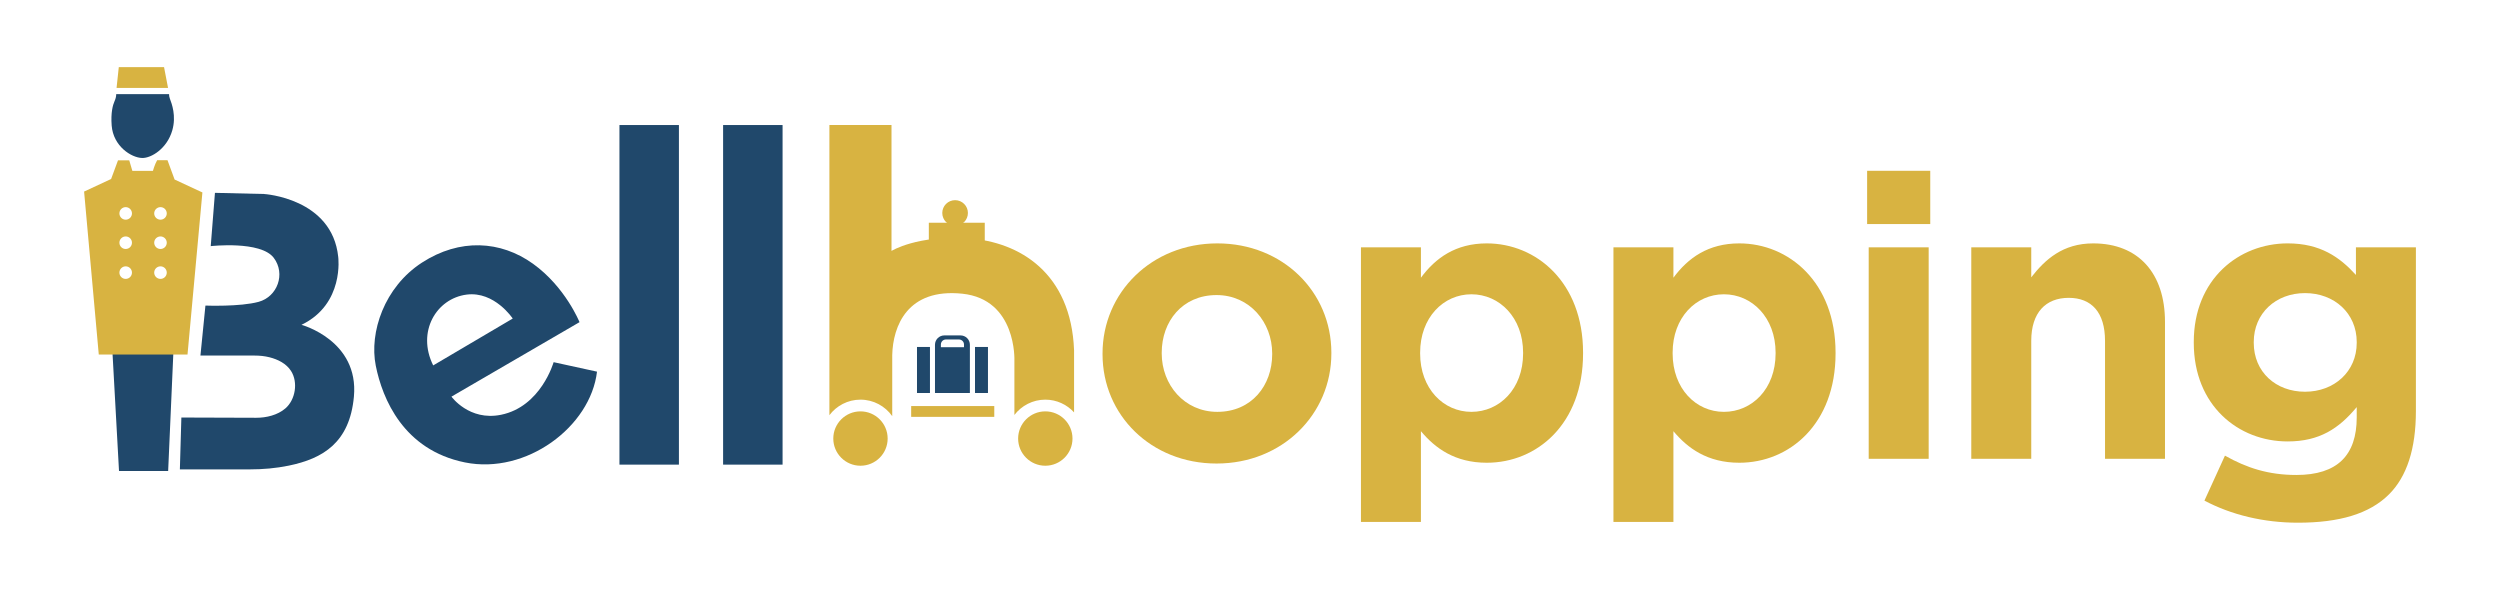
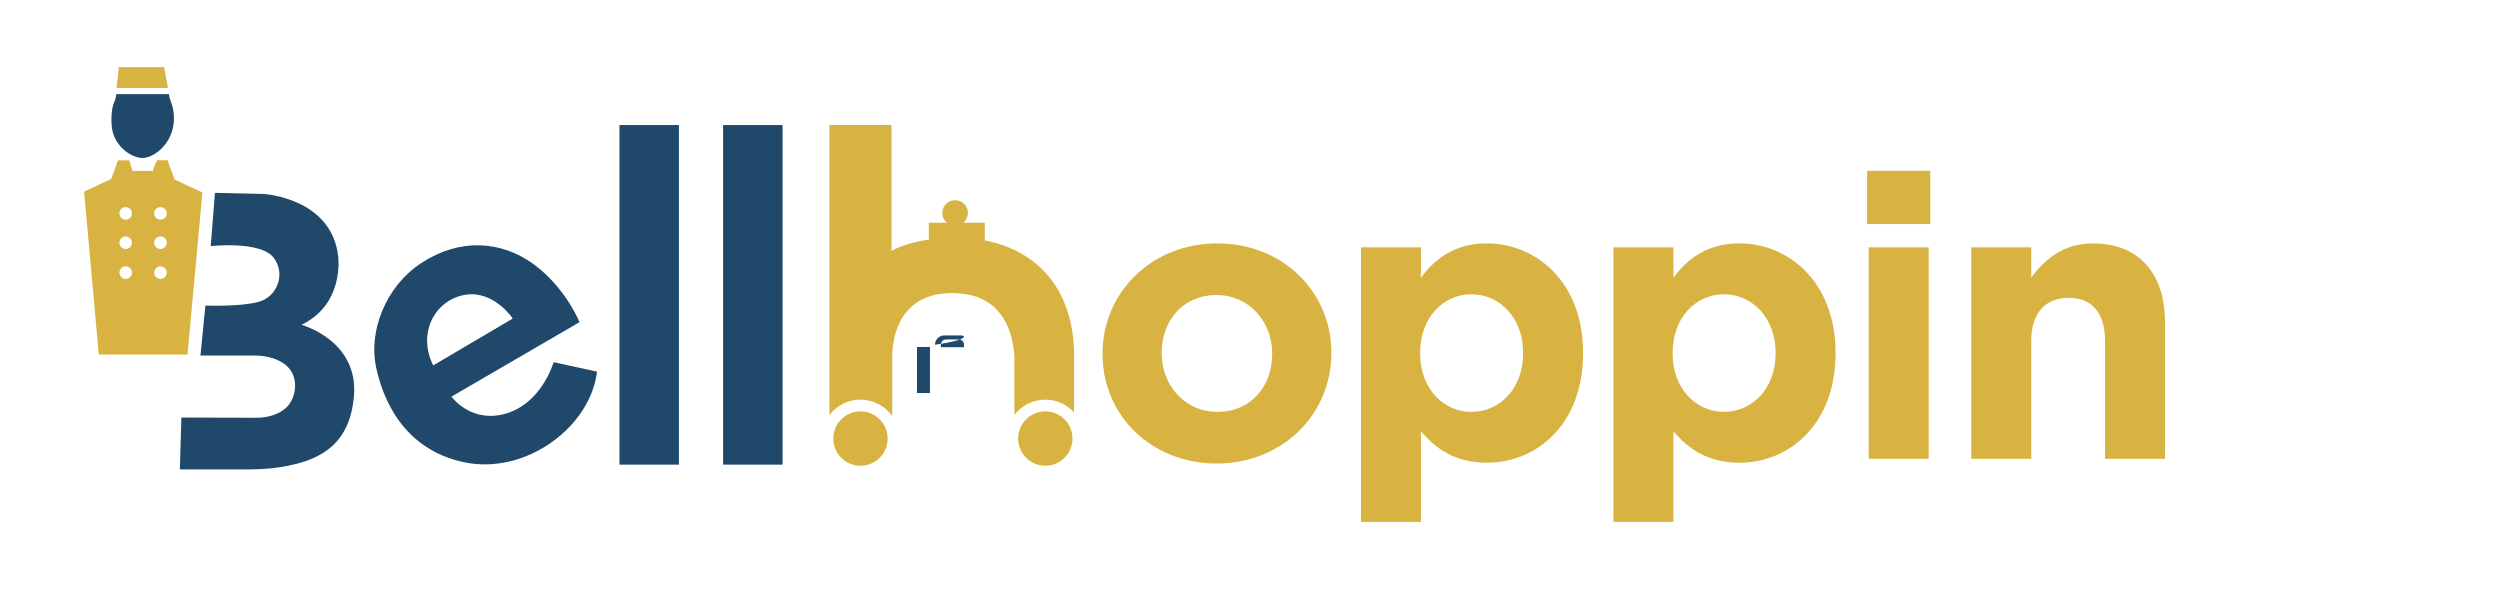
<svg xmlns="http://www.w3.org/2000/svg" version="1.1" id="Layer_1" x="0px" y="0px" width="1280px" height="308px" viewBox="0 0 1280 308" xml:space="preserve">
  <polygon fill="#D8B341" points="59.681,45.018 86.04,45.018 83.991,34.372 60.82,34.372 " />
  <path fill="#20486B" d="M59.51,48.206h27.043c0,0.778,0.14,1.542,0.414,2.271c0.979,2.607,3.375,8.873,1.237,16.289  c-2.676,9.28-10.704,14.233-15.429,14.119c-5.55-0.134-14.802-6.035-15.599-16.624c-0.498-6.619,0.582-10.479,1.463-12.444  c0.5-1.116,0.853-2.308,0.859-3.53C59.499,48.229,59.502,48.198,59.51,48.206" />
-   <polygon fill="#20486B" points="57.574,180.287 60.934,241.147 86.097,241.147 88.83,179.034 " />
  <path fill="#D8B341" d="M89.399,91.93l-3.643-9.906h-5.295c-1.252,2.163-2.163,5.465-2.163,5.465H67.765l-1.594-5.408h-5.75  l-3.53,9.564l-13.834,6.433l7.515,83.462h45.431l7.629-83.006L89.399,91.93z M64.349,142.798c-1.776,0-3.216-1.44-3.216-3.217  c0-1.776,1.44-3.216,3.216-3.216c1.777,0,3.217,1.44,3.217,3.216C67.566,141.358,66.126,142.798,64.349,142.798 M64.349,127.483  c-1.776,0-3.216-1.44-3.216-3.216c0-1.777,1.44-3.217,3.216-3.217c1.777,0,3.217,1.44,3.217,3.217  C67.566,126.043,66.126,127.483,64.349,127.483 M64.349,112.481c-1.776,0-3.216-1.439-3.216-3.217c0-1.776,1.44-3.216,3.216-3.216  c1.777,0,3.217,1.44,3.217,3.216C67.566,111.042,66.126,112.481,64.349,112.481 M82.169,142.798c-1.776,0-3.217-1.44-3.217-3.217  c0-1.776,1.441-3.216,3.217-3.216s3.217,1.44,3.217,3.216C85.386,141.358,83.945,142.798,82.169,142.798 M82.169,127.483  c-1.776,0-3.217-1.44-3.217-3.216c0-1.777,1.441-3.217,3.217-3.217s3.217,1.44,3.217,3.217  C85.386,126.043,83.945,127.483,82.169,127.483 M82.169,112.481c-1.776,0-3.217-1.439-3.217-3.217c0-1.776,1.441-3.216,3.217-3.216  s3.217,1.44,3.217,3.216C85.386,111.042,83.945,112.481,82.169,112.481" />
  <path fill="#20486B" d="M107.896,126.018l2.156-27.284l25.129,0.594c0,0,34.867,2.082,37.99,32.192c0,0,3.271,24.163-18.81,34.793  c0,0,29.515,7.955,26.839,36.8c-2.175,23.438-15.731,31.669-33.406,35.302c-6.532,1.342-13.199,1.91-19.867,1.91H92.094  l0.766-26.553c0,0,38.29,0.128,38.298,0.128c5.2,0.017,10.957-1.354,14.962-4.801c5.163-4.446,6.596-13.396,2.879-19.183  c-2.441-3.8-6.717-5.896-10.972-6.979c-2.509-0.64-5.101-0.889-7.69-0.889h-27.711l2.553-25.596c0,0,17.681,0.702,27.255-1.915  c9.575-2.617,13.934-14.312,7.724-22.532C133.457,123.134,107.896,126.018,107.896,126.018" />
  <path fill="#20486B" d="M283.456,185.432c0,0-6.447,22.774-26.936,26.937c-16.34,3.319-25.369-9.294-25.369-9.294l65.559-38.128  c0,0-7.211-17.982-23.807-29.897c-16.596-11.915-37.532-13.107-56.851-0.596c-19.319,12.511-27.064,35.745-23.66,52.766  c3.405,17.021,14.213,43.149,45.617,49.532c31.405,6.383,64.341-18.255,67.66-46.468L283.456,185.432z M238.903,150.836  c14.298-1.851,23.617,12.255,23.617,12.255l-40.723,24C213.243,169.857,223.406,152.842,238.903,150.836" />
  <rect x="317.158" y="64.018" fill="#20486B" width="30.448" height="173.873" />
  <rect x="370.228" y="64.018" fill="#20486B" width="30.448" height="173.873" />
  <rect x="469.499" y="177.645" fill="#20486B" width="6.638" height="23.574" />
-   <rect x="499.201" y="177.645" fill="#20486B" width="6.638" height="23.574" />
-   <path fill="#20486B" d="M491.796,171.729h-8.298c-2.644,0-4.787,2.144-4.787,4.788v24.701h17.872v-24.701  C496.583,173.873,494.44,171.729,491.796,171.729 M493.563,177.772h-11.83v-1.395c0-1.416,1.148-2.563,2.564-2.563h6.702  c1.416,0,2.564,1.146,2.564,2.563V177.772z" />
+   <path fill="#20486B" d="M491.796,171.729h-8.298c-2.644,0-4.787,2.144-4.787,4.788v24.701v-24.701  C496.583,173.873,494.44,171.729,491.796,171.729 M493.563,177.772h-11.83v-1.395c0-1.416,1.148-2.563,2.564-2.563h6.702  c1.416,0,2.564,1.146,2.564,2.563V177.772z" />
  <path fill="#D8B341" d="M549.116,224.538c0,7.685-6.23,13.915-13.915,13.915s-13.915-6.23-13.915-13.915s6.23-13.915,13.915-13.915  S549.116,216.854,549.116,224.538" />
-   <rect x="466.52" y="207.9" fill="#D8B341" width="42.553" height="5.531" />
  <path fill="#D8B341" d="M549.922,179.299v31.841c-3.64-4-8.89-6.521-14.72-6.521c-6.44,0-12.18,3.08-15.83,7.84v-27.88  c0,0,1.28-31.32-26.72-34.21s-35.49,16.51-35.83,31.49v31.2c-3.61-5.101-9.55-8.44-16.26-8.44c-6.5,0-12.28,3.13-15.91,7.96V64.009  h31.8v64.47c0,0,13.13-8.24,39.34-6.45C522.012,123.819,548.393,139.729,549.922,179.299" />
  <path fill="#D8B341" d="M454.478,224.538c0,7.685-6.23,13.915-13.915,13.915s-13.915-6.23-13.915-13.915s6.23-13.915,13.915-13.915  S454.478,216.854,454.478,224.538" />
  <rect x="475.559" y="114.04" fill="#D8B341" width="28.637" height="17.952" />
  <path fill="#D8B341" d="M495.572,109.05c0,3.624-2.938,6.563-6.563,6.563c-3.624,0-6.562-2.939-6.562-6.563s2.938-6.563,6.562-6.563  C492.634,102.487,495.572,105.426,495.572,109.05" />
  <path fill="#D8B341" d="M564.501,181.375v-0.403c0-31.107,25.047-56.357,58.781-56.357c33.531,0,58.377,24.846,58.377,55.953v0.404  c0,31.106-25.048,56.356-58.781,56.356C589.346,237.328,564.501,212.482,564.501,181.375 M651.359,181.375v-0.403  c0-15.957-11.514-29.895-28.481-29.895c-17.574,0-28.078,13.533-28.078,29.491v0.404c0,15.958,11.514,29.895,28.482,29.895  C640.856,210.866,651.359,197.334,651.359,181.375" />
  <path fill="#D8B341" d="M696.808,126.635h30.705v15.553c7.474-10.1,17.775-17.573,33.733-17.573  c25.249,0,49.286,19.795,49.286,55.953v0.403c0,36.157-23.634,55.952-49.286,55.952c-16.362,0-26.462-7.474-33.733-16.158v46.459  h-30.705V126.635z M779.829,180.972v-0.403c0-17.979-12.119-29.896-26.461-29.896c-14.343,0-26.261,11.917-26.261,29.896v0.403  c0,17.979,11.918,29.896,26.261,29.896C767.71,210.867,779.829,199.151,779.829,180.972" />
  <path fill="#D8B341" d="M826.085,126.635h30.705v15.553c7.474-10.1,17.775-17.573,33.733-17.573  c25.249,0,49.286,19.795,49.286,55.953v0.403c0,36.157-23.634,55.952-49.286,55.952c-16.362,0-26.462-7.474-33.733-16.158v46.459  h-30.705V126.635z M909.106,180.972v-0.403c0-17.979-12.119-29.896-26.461-29.896c-14.343,0-26.261,11.917-26.261,29.896v0.403  c0,17.979,11.918,29.896,26.261,29.896C896.987,210.867,909.106,199.151,909.106,180.972" />
  <path fill="#D8B341" d="M955.969,87.447h32.319v27.27h-32.319V87.447z M956.777,126.635h30.703v108.271h-30.703V126.635z" />
  <path fill="#D8B341" d="M1009.295,126.635h30.704v15.352c7.068-9.09,16.158-17.372,31.713-17.372  c23.229,0,36.764,15.352,36.764,40.197v70.094h-30.704v-60.397c0-14.543-6.868-22.017-18.583-22.017  c-11.716,0-19.189,7.474-19.189,22.017v60.397h-30.704V126.635z" />
-   <path fill="#D8B341" d="M1128.673,256.316l10.505-23.027c11.109,6.261,22.22,9.898,36.562,9.898  c21.007,0,30.905-10.102,30.905-29.492v-5.252c-9.09,10.908-18.988,17.574-35.351,17.574c-25.25,0-48.075-18.383-48.075-50.499  v-0.404c0-32.32,23.23-50.499,48.075-50.499c16.767,0,26.663,7.07,34.946,16.159v-14.139h30.703v83.828  c0,19.393-4.646,33.532-13.736,42.621c-10.099,10.101-25.652,14.544-46.661,14.544  C1158.973,267.628,1142.409,263.588,1128.673,256.316 M1206.645,175.519v-0.404c0-14.746-11.516-25.048-26.462-25.048  c-14.947,0-26.261,10.302-26.261,25.048v0.404c0,14.946,11.313,25.047,26.261,25.047  C1195.129,200.565,1206.645,190.263,1206.645,175.519" />
  <rect y="-361" fill="none" width="1280" height="1024" />
</svg>